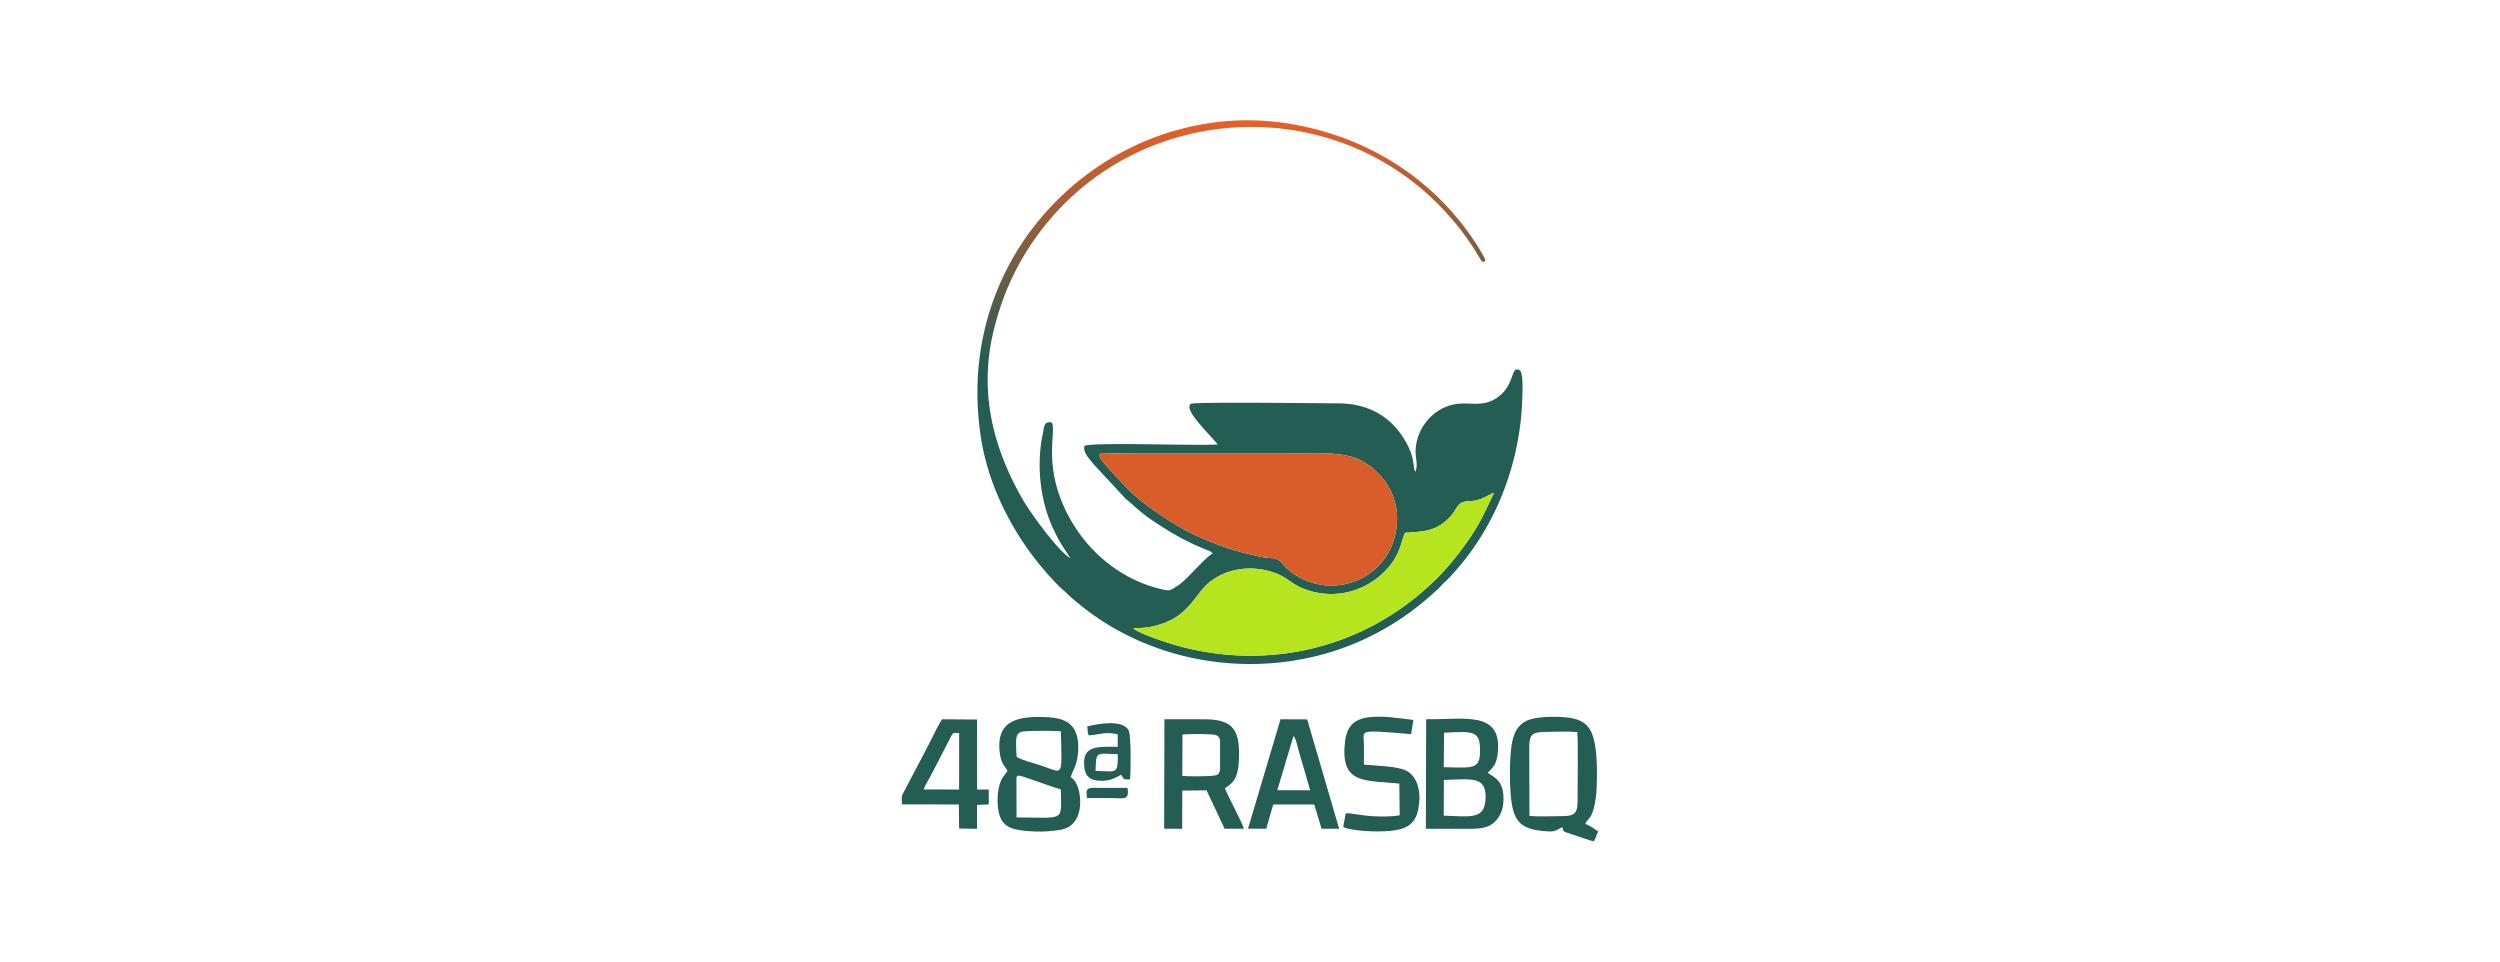
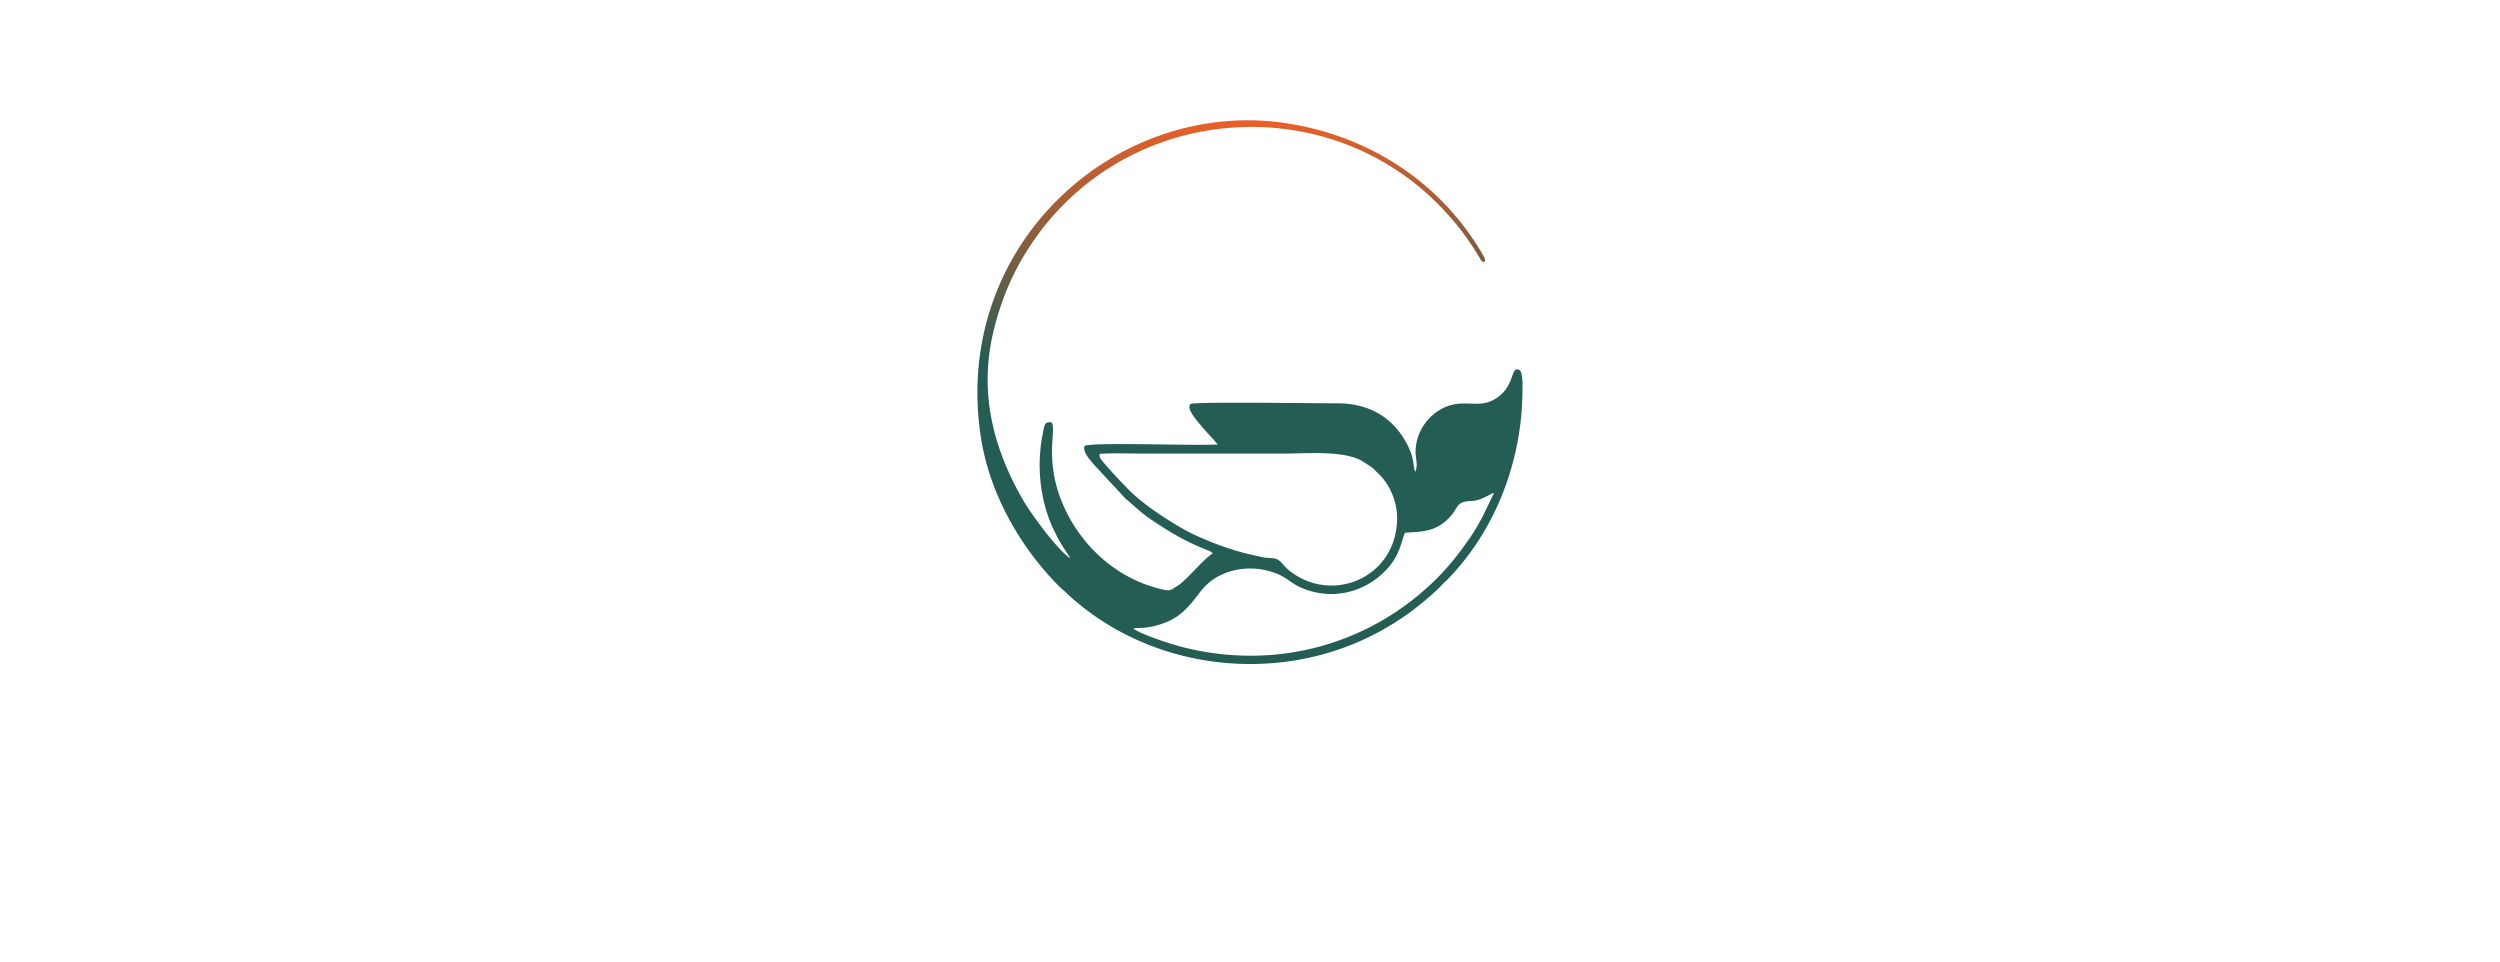
<svg xmlns="http://www.w3.org/2000/svg" width="780" height="300" shape-rendering="geometricPrecision" image-rendering="optimizeQuality" fill-rule="evenodd">
  <defs>
    <linearGradient id="A" gradientUnits="userSpaceOnUse" x1="398.55" y1="113.13" x2="398.55" y2="29.29">
      <stop offset="0" stop-color="#235d53" />
      <stop offset="1" stop-color="#ff5f23" />
    </linearGradient>
  </defs>
  <path d="M441.52 147.25c-.74-2.28-.21-4.31-2.54-8.73-4.54-8.55-12.07-12.69-21.72-12.68-5.53 0-43.74-.52-45.7.15-1.85 1.22 2.3 5.77 3.1 6.72 1.72 2.06 3.61 3.96 5.27 5.95-6.68.49-38.69-.79-41.57.46-.57 2.07 1.66 4.17 2.82 5.69l10.03 10.81c3.17 2.58 4.4 4.16 8.97 7.18 5.82 3.84 10.08 6.29 16.59 8.88a63.58 63.58 0 0 0 .78.31l.86.66c-2.83 1.61-8.03 8.28-11.13 10.21-2.39 1.48-2.28 1.62-5.31.88-13.84-3.38-25.21-13.78-30.66-27.14-5.45-13.35-1.67-22.37-3.16-24.77-2.59-.59-2.38 1.65-2.86 3.84-.42 1.9-.7 4.35-.82 6.26-.51 7.99.95 16.47 4.34 23.47.79 1.63 1.43 2.9 2.38 4.48l2.79 4.32c-4.17-2.56-12.68-14.52-14.75-18.12-9.56-16.53-13.83-33.99-9.21-52.93 2.22-9.07 5.37-16.61 9.57-23.57 28.84-47.81 95.12-53.43 131.73-13.12 4.08 4.49 7.28 8.82 10.46 14.24.22.38.44.85.84.96.59.18.8-.21.74-.75-.03-.25-1.29-2.42-1.53-2.81-12.6-20.77-33.66-35.32-59.79-39.54-53.15-8.58-105.58 37.72-95.93 98.32 2.82 17.69 12.59 34.28 24.34 46.06.8.81 1.39 1.18 2.17 1.95 1.53 1.53 2.62 2.42 4.38 3.84 24.97 20.29 60.84 24 89.47 10.32 8.63-4.13 15.42-9 22.08-15.19.77-.72 1.37-1.44 2.03-2.08.32-.31.61-.51 1-.92 12.84-13.23 20.77-30.75 22.9-49.69.31-2.68.42-5.16.5-7.91.05-1.63.3-7.22-.92-7.81-2.92-1.42-1.14 4.88-7.28 8.84-4.78 3.08-8.81.68-14.03 2.09-4.29 1.15-7.45 4.23-9.16 7.32-1.01 1.82-1.7 3.84-1.9 6.35-.23 2.94.94 4.86-.17 7.2zm-3.17 18.99c-1.4 2.98-1.37 7.89-7.75 13.37-6.67 5.73-16.09 7.55-24.85 3.65-2.67-1.19-4.35-2.99-6.89-4.07-8.62-3.68-18.78-1.67-24.11 5.12-3.15 4.02-5.73 7.99-11.78 10.16-5.45 1.96-8.08 1.22-9.36 1.66 2.74 1.93 11.64 4.81 15.39 5.77 26.81 6.83 54.03.42 74.37-16.91 6.42-5.47 10.5-10.33 15.32-17.29 1.38-1.99 2.79-4.42 3.97-6.71l3.46-7.15c-1.22.11-3.74 2.39-7.22 2.49-4.33.11-3.92 1.83-5.94 4.28-4.71 5.73-9.86 5.17-14.61 5.63zm-95.27-24.63l.02.95c.37 1.27 7.72 8.85 8.49 9.66 4.54 4.73 11.02 8.96 16.7 12.33 1.93 1.14 4.13 2.22 6.37 3.2 4.59 2 9.25 3.72 14.44 5.01 1.26.31 2.45.53 3.77.86 4.07 1.01 5.07-.3 7.31 2.32.8.94 1.59 1.71 2.52 2.42 13.45 10.19 33.2 1.52 33.2-16.75.01-5.12-2.34-10.59-5.87-13.87-.04-.04-.1-.09-.14-.13l-.69-.69c-1.55-1.61-1.89-1.51-3.59-2.68-5.65-3.88-17.63-2.71-25.89-2.71h-42.46c-4.52 0-9.84-.23-14.18.08z" fill="url(#A)" />
-   <path d="M343.08 141.61l.02.95c.37 1.27 7.72 8.85 8.49 9.66 4.54 4.73 11.02 8.96 16.7 12.33 1.93 1.14 4.13 2.22 6.37 3.2 4.59 2 9.25 3.72 14.44 5.01 1.26.31 2.45.53 3.77.86 4.07 1.01 5.07-.3 7.31 2.32.8.94 1.59 1.71 2.52 2.42 13.45 10.19 33.2 1.52 33.2-16.75.01-5.12-2.34-10.59-5.87-13.87-.04-.04-.1-.09-.14-.13l-.69-.69c-1.55-1.61-1.89-1.51-3.59-2.68-5.65-3.88-17.63-2.71-25.89-2.71h-42.46c-4.52 0-9.84-.23-14.18.08z" fill="#d95d2a" />
-   <path d="M438.35 166.24c-1.4 2.98-1.37 7.89-7.75 13.37-6.67 5.73-16.09 7.55-24.85 3.65-2.67-1.19-4.35-2.99-6.89-4.07-8.62-3.68-18.78-1.67-24.11 5.12-3.15 4.02-5.73 7.99-11.78 10.16-5.45 1.96-8.08 1.22-9.36 1.66 2.74 1.93 11.64 4.81 15.39 5.77 26.81 6.83 54.03.42 74.37-16.91 6.42-5.47 10.5-10.33 15.32-17.29 1.38-1.99 2.79-4.42 3.97-6.71l3.46-7.15c-1.22.11-3.74 2.39-7.22 2.49-4.33.11-3.92 1.83-5.94 4.28-4.71 5.73-9.86 5.17-14.61 5.63z" fill="#b6e41f" />
-   <path d="M487.39 258.09c1.06 1.45-1.46.8 4.41 2.66 1.56.49 4 1.52 5.54 1.71l1.3-3.07c-1.05-.71-2.88-1.96-4-2.33.39-1.01.06-.33.73-1.19 1.05-1.35 1.21-1.36 1.86-3.59.55-1.88.85-4.52.93-6.56.17-4.64.19-9.64-.65-13.98-.84-4.32-2.61-6.72-6.87-7.62-3.42-.71-10.26-.72-13.48.42-3.64 1.28-5.15 4.34-5.66 8.84-.51 4.47-.53 9.63-.2 14.1.64 8.42 2.7 11.09 10.15 11.8 3.48.32 3.4.14 5.94-1.19zm-10.2-3.54c2.74.33 7.28.07 10.21.08 4.31 0 4.83-1.18 4.81-5.35-.02-3.06.21-19.36-.12-20.88-2.76-.27-7.25-.09-10.17-.04-4.23.06-4.83 1.12-4.8 5.3l.07 20.89zm-160.05-9.66l.01 10.15c15.5.08 13.92 1.42 13.83-8.75-2.48-.73-5.33-1.76-7.82-2.64-6.82-2.39-6.02-2.32-6.02 1.24zm51.73-2.85c1.66.3 7.37.18 9.2.02 1.66-.15 2.33-.28 2.59-1.95v-9.07c-.26-1.53-1.09-1.79-2.65-1.9-2.34-.16-6.77-.17-9.08.03l-.06 12.87zm-51.68-5.91c1.5 1 4.86 1.84 6.69 2.41 8 2.51 7.52 5.07 7.1-10.39-3.2-.16-7.54-.19-10.72-.03-3.46.18-3.49 1.22-3.07 8.01zm133.26 18.35c8.86.35 12.81 1.17 13.06-5.48.26-6.97-4.58-5.91-13.03-5.65l-.03 11.13zm0-15.12c1.96.09 6.34.22 8.08-.03 2.93-.42 3.25-2.32 3.24-5.39-.02-6.02-2.28-5.81-11.22-5.32l-.1 10.74zm-162.25 6.95l11.04.02.01-17.62c-2.35-.03-1.66-.55-3.76 3.46l-4.85 9.38c-.68 1.37-2 3.32-2.44 4.76zm110.31.24l10.26.01-3.7-12.77c-.4-1.35-.72-3.44-1.51-4.15l-5.05 16.91zm-56.7-6.04c6.7.18 6.95 1.16 6.95-5.2-6.88-.25-6.75-1.02-6.95 5.2zm-2.68 8.48l7.99.01c3.26 0 5.43.83 4.63-3.19H341.1c-2.34 0-2.22.89-1.97 3.18zm.1-22.35l.2 2.14c.21.63.16.42.3.66 3.57-.26 4.98-1.21 8.98-.36l.02 3.92c-7.05-.11-11.29-.2-10.38 6.68.35 2.63 1.89 3.77 4.65 3.91 3.31.17 4.6-.75 6.8-1.87 1.02 1.53.56 1.49 2.77 1.46.27-2.37.35-13.93-.44-15.34-1.89-3.39-9.31-2.1-12.9-1.2zm97.36 17.83l.11 9.9c-2.52.47-6.24.42-8.75.27-2.64-.15-6.81-1.01-7.88-.89-.06.01-.16.02-.23.05l-.76 4.23c3.16 1.36 10.67 1.55 14.26 1.24 5.05-.42 8.13-1.8 9.14-6.7 1.01-4.91.05-9.76-3.26-11.85-2.82-1.78-9.75-1.74-13.68-2.16v-6.27c0-4.56-2.47-4.68 14.72-3.24l.72-4.44c-4.6-.48-9.23-1.43-14.1-.8-4.63.61-6.75 3.07-7.26 7.76-1.46 13.29 6.27 11.8 16.97 12.9zm-47.21 14.06l5.68.05 2.18-7.59h12.81l2.27 7.57 5.49.01-9.97-34.12-8.32-.04-10.14 34.12zm-107.99-7.56l17.76.02.1 7.51 5.57.09.02-7.46 3.65-.16-.01-4.64-3.63.01-.02-21.85-10.86-.08c-.86 1.02-2.65 4.79-3.35 6.19-1.02 2.03-2.24 4.35-3.37 6.47l-5.1 9.71c-1.01 1.85-.77 1.81-.76 4.19zm81.83 7.59l5.61.02.05-11.91 7.56-.09 5.65 11.99h6.02c-.63-2.07-4.77-9.75-5.94-12.58 1.09-1.15 3.88-1.5 4.31-7.94.68-10.28-1.59-13.66-10.86-13.64H363.3l-.08 34.15zm81.65.02h11.56c3.82 0 7.31.25 9.76-2.01 2.11-1.94 3.15-4.6 2.85-8.64-.38-5.07-3.87-5.83-4.86-6.87 2.17-2.06 2.95-3.25 3.19-7.11.76-12.22-10.79-9.39-22.41-9.55l-.09 34.18zm-130.53-18.07c-.78 1.38-2.02 1.8-2.76 5.51-.47 2.31-.45 5.41.11 7.75 1.22 5.2 5.86 5.35 11.32 5.66 2.26.12 5.79-.14 7.93-.54 7.44-1.37 6.58-10.81 5.03-14.07-.66-1.39-.96-1.66-1.95-2.38.71-2.04 1.53-2.92 2.09-5.84.45-2.36.46-5.16-.21-7.34-1.38-4.46-5.2-5.45-10.69-5.57-9.03-.2-14.32 2.02-13.32 10.97.45 4 1.9 4.55 2.45 5.85z" fill="#235d53" />
</svg>